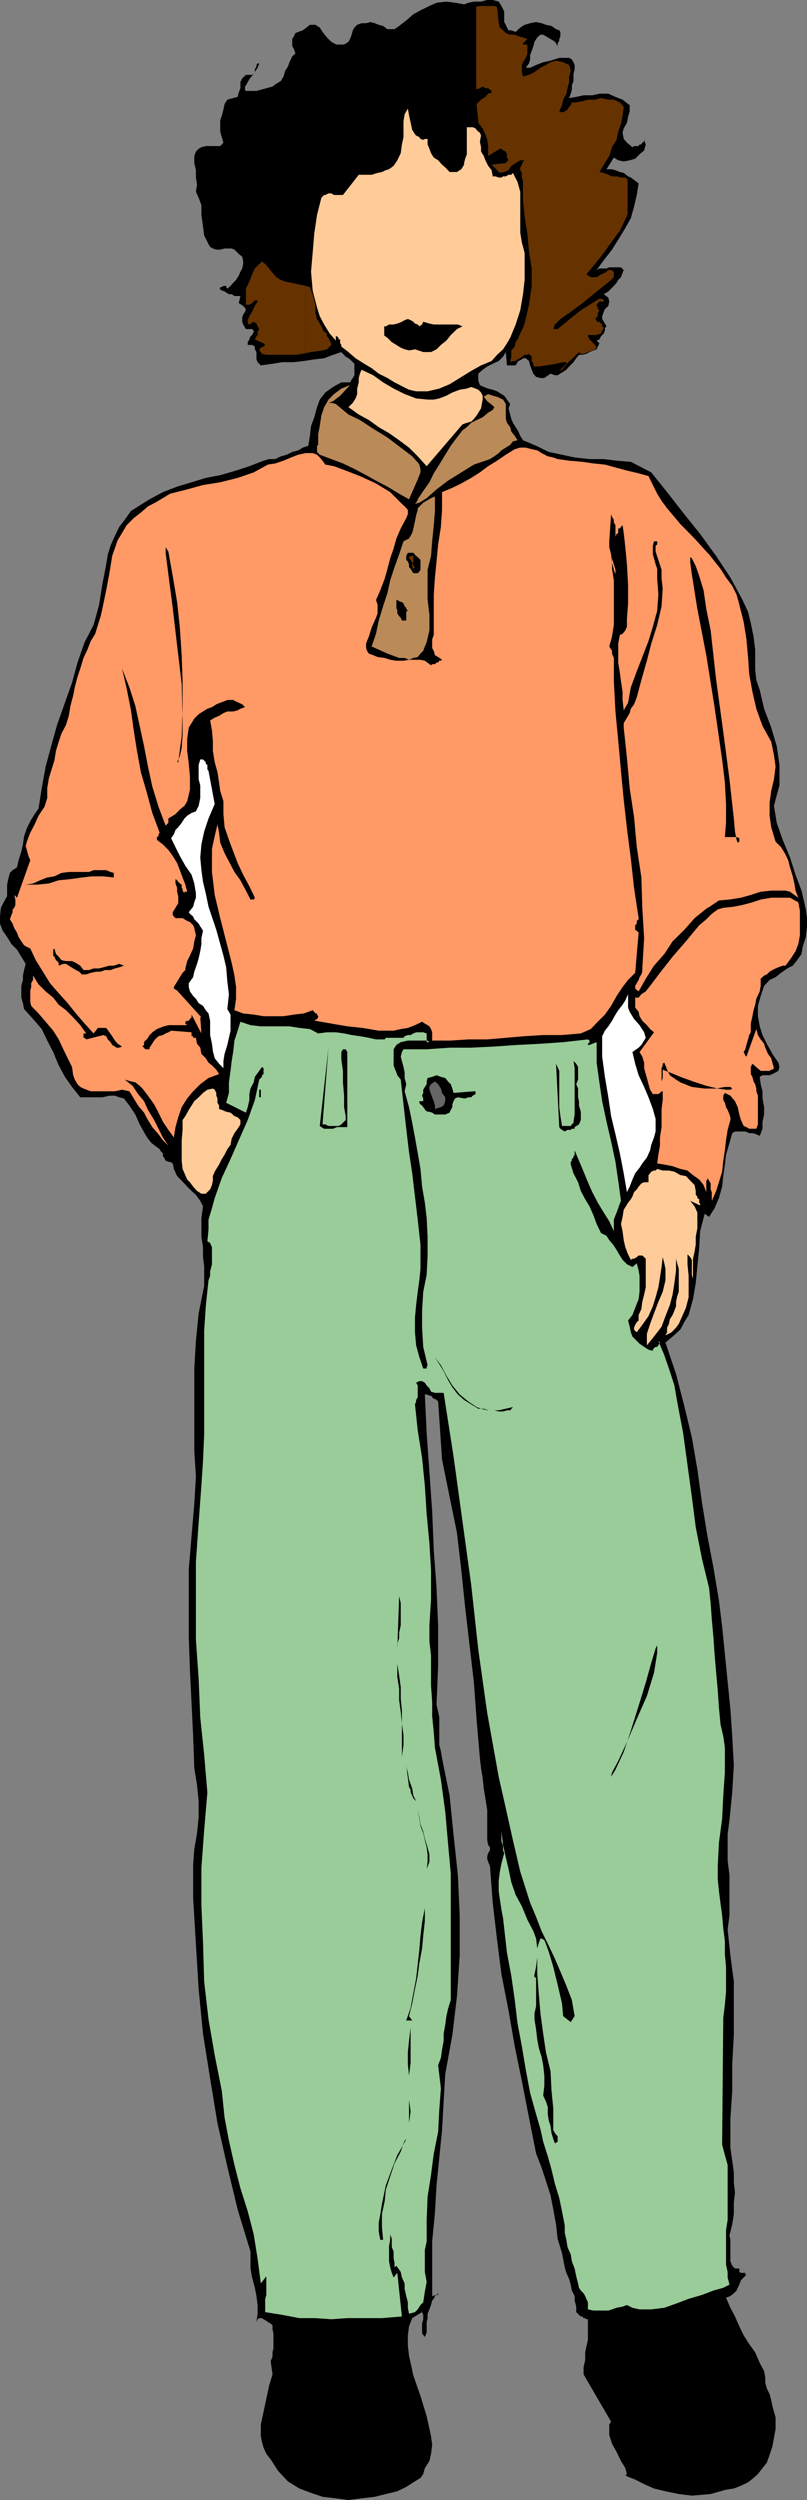
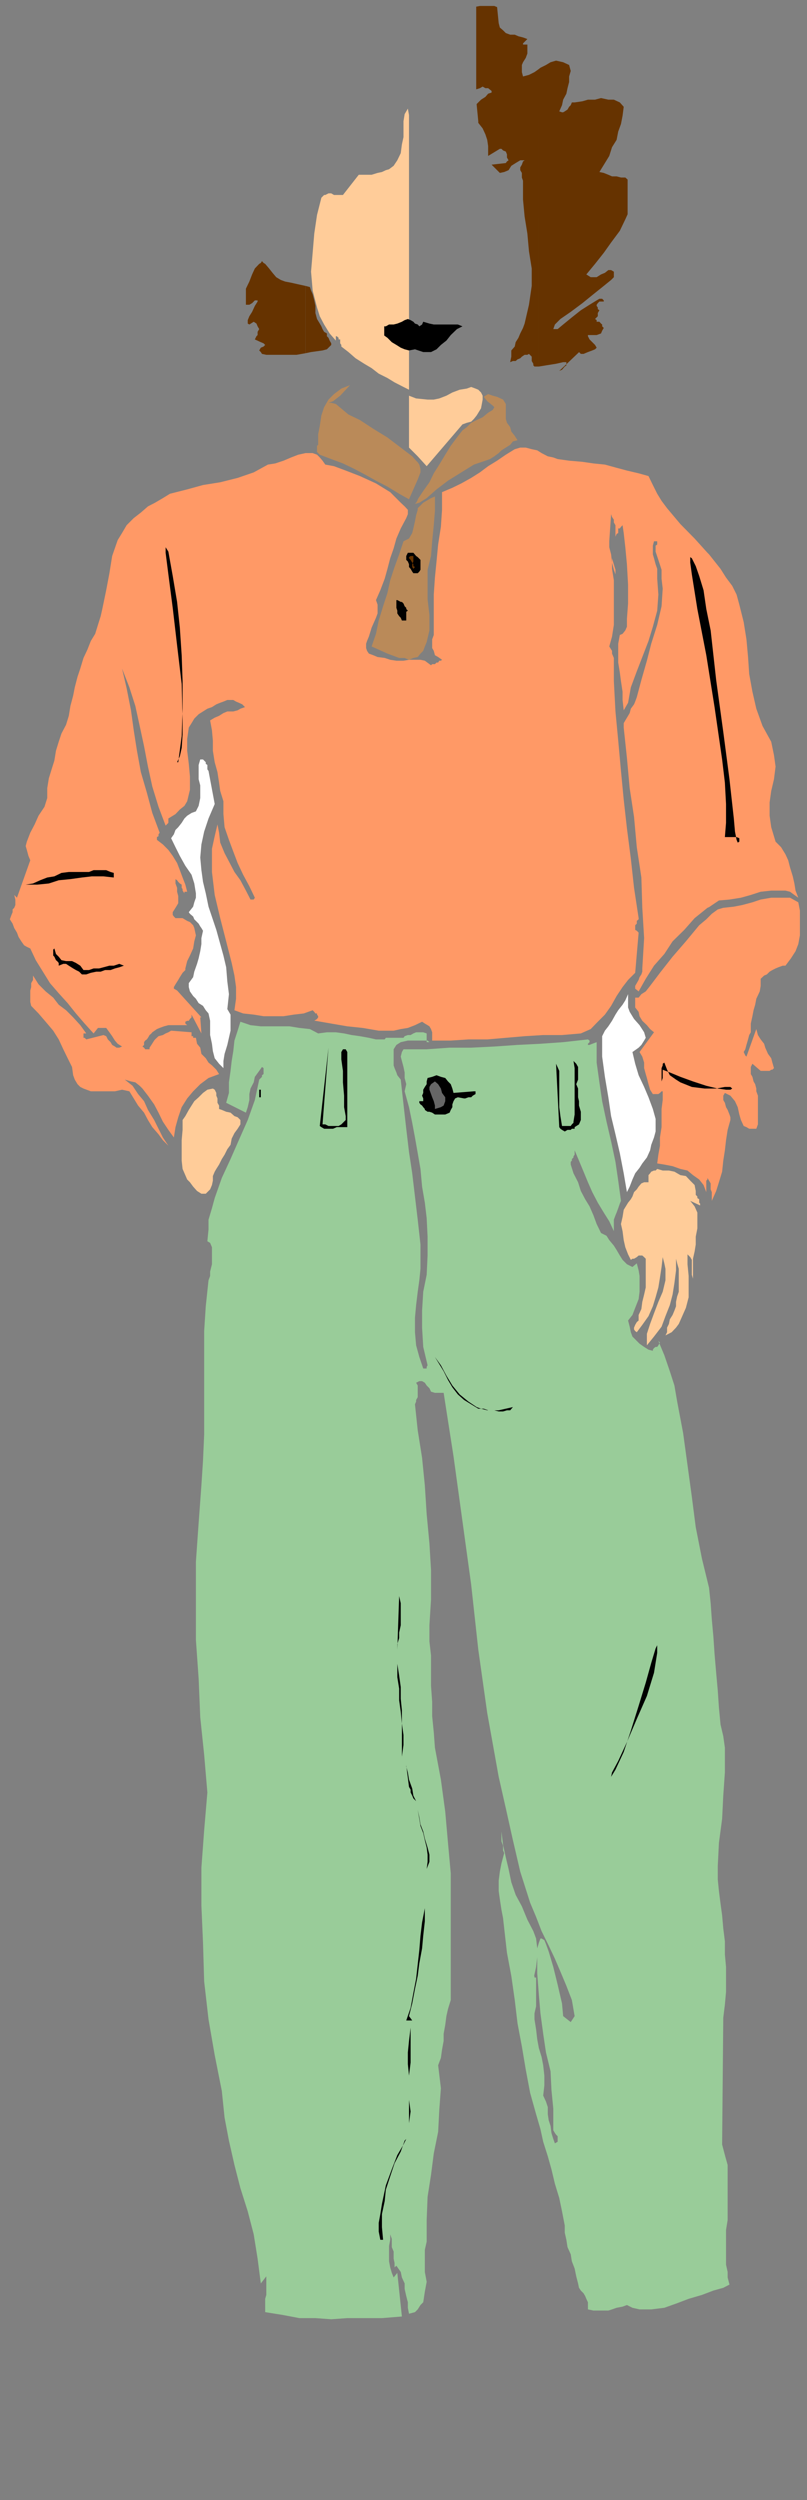
<svg xmlns="http://www.w3.org/2000/svg" width="351.797" height="1088.602">
  <rect width="100%" height="100%" fill="#808080" stroke="none" />
-   <path d="m301.598 1086.7-5.7-.7-5.8-1.2-5-1.198-4.301-1.903-3.899-2-3.101-1.199-1.2-.7.7-.5-.7-2.6-1.898-3.098-1.902-3.903-2-3.597-1.2-3.801v-4.602l.801-1.199-12-20.598v-3.101l.7-3.102v-3.398l.5-2.399.699-3.101v-8.899h-.7l-.5-.5h-.699l-.5-.703h-.699l-.8-.699-.399-.5-.8-.7v-2.398l-.7-2.703v-1.898l-1.203-2.399-.5-2.601-.7-2.399-1.199-2.703-.699-2.398-1.199-6.2-1.902-6.199-.7-6.3-1.199-6.5-1.199-6.2-2-6.203-1.902-5.797-2.399-6.203-3.101-15.597-3.098-15.903-3.102-15.097L221.7 875.5l-3.101-15.8-1.899-14.9-1.902-16.3-1.2-15.898-.8-1.903-.399-1.199v-1.2l.399-1.398.8-1.203V804.5l-.8-1.2-.399-2v-13.198l-.8-5-.7-4.301-.5-4.602-.699-4.297-.5-4.3-1.402-16.301-1.2-16.602-1.898-16.297-1.902-16.3-1.7-16.403-1.898-16.297-3.2-15.601-3.3-16.301-1.7-25.2-.703-.698-.7-.5h-.5l-.699-.7-.5-.703h-.699l-1.199-.5h-.8L186 624l1.2 17 1.198 17.102.7 17 1.199 16.3L191 708.2v17.102l-.703 17 .703 3.101.5 2.399v12l.7 2.699.5 3.102 3.3 16.3 1.7 16.797 1.898 17.801.8 17.5v17.5l-1.199 17.8-2 16.802-3.101 17-.7 12-.699 12.5-1.199 12-1.203 12-.7 12-1.199 12.5V999.8l1.899-.5.703-.7v.7h-.703l-.7.5-.5 1.199-.699.7-.5 2-.699 1.902-.8 1.898v1.902l-.399 1.7v4.597l-.8 1.903-1.2-1.5v-4.301l.5-1.899V1008l-.5-1.2-1.203.7-3.098 1.902-1.402 3.598-.5 3.902v4.297l.5 4.5 1.902 8.703 3.098 8.899 2.703 8.8 1.898 8.7.5 3.8-.5 3.899-.699 3.102-2 3.097-.699 2.602-1.203 1.699-3.098 1.902-3.101 2-3.899 1.899-5 1.199-4.8 1.2-5.801.702-5.7.7-5.5-.7-5.8-.703-5-1.699-5.098-1.898-5-3.102-4.3-4.598-3.2-5-1.902-2.402-1.2-2.7-.699-2.398-.5-2.601v-5.102l1.2-5.5 1.199-5.699 1.199-5.598 1.5-5-.797-5.8.797-1.903v-1.898l.402-1.7v-6.5l-.402-1.902v-1.699l-.797-.7-1.203-.698-.7-.5-1.199-.7-.699-.5H113l-.703.5-.5 1.2.5-3.602v-3.8l-.5-3.9-.7-3.6-1.199-4.5-.699-3.9v-7.398l-5.601-18.3-4.5-18.7-4.301-18.902-3.2-19.5-3.097-19.398-1.902-19.5-1.2-19.602-1.199-20v-14.598l.5-6.703 1.2-7 .699-6.898v-7l-.7-7-1.199-7.399L84.2 756l-.699-14.398-.703-14.403-.5-14.398v-29.5l1.203-14.399 1.2-14 .698-12L84.7 631.7v-35.797l.7-12 1.199-12 2.402-12v-8.601l-.5-3.899v-4.3l-.703-4.602v-8.098l.703-5.101-1.203-2.399-1.899-2.601-1.898-1.7-1.902-1.902-2.399-2.597-2-2L75.797 509l-.5-2.398-1.2-.7h-.699l-1.199-.5L71.5 504l-.5-.5v-1.398l-.703-.5-.7-1.2-2-1.5L66 497.7l-1.5-1.898-1.203-1.899-2.399-4.3L59 485.3l-2.602-3.899-2.398-3.1-2-.5-1.902-.7h-2.399l-3.101.7H35l-3.602-4.5-3.101-4.399-2.7-5-2.398-5.8-2.601-5-2.399-5-3.8-4.403-3.899-4.297-.5-2.601-.703-2.399v-5.101l.703-2.602v-1.898l.5-2.399.7-2.703-1.903-3.097-1.899-3.102L5 411.102 3.098 408l-1.899-2.7L0 402.2v-3.098l.398-3.801 1.2-2.399 1.5-2.703v-5l.5-2.398.699-2.7 1.203-1.199 1.898-1.203.7-3.097 1.199-3.801.703-3.102.5-3.597 1.2-3.403 1.5-3.097 1.898-3.102 1.699-2.398 1.402-8.903 1.7-9.398 2.601-9.602 2.398-8.597L28.297 306l3.101-8.7 2.399-8.8 3.101-8.898L38.797 276l2-3.898L42 267.8l1.2-4.5 1.398-8.7 1.699-8.902.703-4.297 1.2-3.8 1.898-4.301L52 229.402l2.398-3.101 2.7-3.801 3.8-2.398 4.301-2.7L71 214.301l6.2-2.399L83.5 210l6.2-1.898 6.3-1.2 6.898-2L108.7 203l6.2-2.398 2.398-.7H120l2.398-1.203L125 198l2.398-1.2 2.602-.698 2-1.2 2.398-.8.7-4.301.5-4.301 1.402-3.8 1.2-4.4 1.198-3.3 2.399-3.098 3.402-2.402 3.598-2h3.8l.7-1.2.5-.698.703-1.2v-5l-1.902-1.902-.7-.5-1.199-.7-1.199-1.198-.703-.801-3.598 1.199-3.902 1.5-4.297.5-4.602.7-4.3.5h-5l-4.301.702-5.098.7-1.402-1.403-.5-1.199v-3.2l-.7-1.198v-1.2l-1.199-.703H108V149l.7-1.2.5-1.398.698-.5.7-1.402v-.5l-.7-.7H107.2l-1.199-2-.402-1.198v-1.903L106 137l.797-1.2.402-1.198-1.199-1.403-1.902-1.199.699-3.098h-2.598l-1.199-.8h-1.203l-.7-.403-1.199-.797-1.199-.402-1.199-.8h.5v-.7h.7l.698-.5h1.2v.5l.5.7 1.402-1.2 1.2-1.398 1.198-1.2 1.2-1.902.699-1.7.8-1.398.403-2V113.7l-.402-1.898-1.5-1.2-.5-.5-1.399-1.402-1.199-.5h-3.102l-1.898.5h-1.703l-1.5-.5-1.2-.699-.699-1.2L89 102.5l-.5-3.898-.703-5V89.3l-1.2-3.2-1.199-2.601.5-3.098-.5-3.101v-3.2L84.7 71v-3.098L85.4 66l1.199-1.2 1.199-.698 1.902-.5H96l.7-.7.698-.8-.699-2.403L96 57.301v-5l.7-1.899.698-2.703.5-2.398 1.2-1.899 2.601-.703 1.899-.5.5-1.898.699-1.899V35.7l.8-1.597 1.602-1.5h2.7l.699-.5.5-.7V30.2l.699-1.199v-.7l.5-.698H113l-.703 1.898-1.7 2.602L108.7 34.5l-1.5 2.7-.402.5v1.402l.402.5h4.598l7-1.903 1.601-1.199 2-1.2 1.2-2 .699-2.398L125.5 29l.7-1.898 1.198-2.602 1.399-1.2-.7-2-.699-1.198V17l.7-1.2.699-1.398 1.203-.5 2-.703L133.598 12l1.5-1.2h2.402l1.898 1.2 1.2 1.902 1.902 2.399 1.898 1.898 1.2.703 1.199.5H150l1.898-1.203.7-1.199.699-1.898.5-1.903L154.5 12l1.2-1.2 1.898-.698h2l1.902-.5 1.898.5 1.7.699 1.902.5 1.898 1.398H172l2-1.398 3.098-2.399 3.101-2.703 3.098-1.699 3.902-1.898 3.098-1.403 4.3-.5 3.801.5 3.899.703 1.902-.703 2.399-.5h3.101L212.4 0h2.398l2.601.7 1.2 1.902L219.797 5v4.602l.703 1.199L221 12l.7 1.2h1.198l1.899.702 2-1.902 1.902-1.2 2.399-.698 2.601-.5 2.399.5L238 10.8l2.398.5 2 1.398 1.399.5.5.703V15.8l-.5 1.199v.7l-.7 1.202v1.2l-.699-1.2-.5-.703-.699-.5L240 17l-1.203-.7-.797-.5-1.203-.698h-1.2L234.2 16.3l-1.2 1.899-.5 1.903-.703 2-.7 1.898v1.902l-.5 1.7L229.2 29.5h1.899l2.601-1.2 3.098-1.198 3.203-.7 3.797-1.203h4.3l1.2.703.703 1.2.5 1.199v1.898l-.5 1.903V35.3l-.703 1.898v1.903l-.5 1.699-.7 1.898 3.102-.5 3.2-.699h3.8l3.098-.7h3.902l3.098 1.4 3.101 1.202 3.102 2.399v2.7l-.703 2.402-.5 2.598-1.399 2.402-.5 1.899.5 2.699 1.399 1.602 2.402 2 .7-.5h2l.398-.7h.8l.403-.8.797-.403v-.797l.703 2-.703 2.598-2 1.7-1.899 1.902-2.398.699-2.602.5-2.398-.5-1.902-1.2-3.2 5.098h2l1.899.403 1.902.8 1.7.399 1.898 1.5 1.203.5 1.898 1.398 1.5 1.203-.8 5-1.2 5.098L275 95l-2.402 4.3-3.098 5.102-2.703 4.297-3.598 4.602-3.101 4.3 1.199-.699h3.101l1.2-.5h5.101l1.2 1.2-.5 1.199-.7 1.898-1.199 1.203-.703 1.2-1.2 1.398-1.199 1.2-1.199 1.202-2 1.2 2 1.5.399 1.699-.399 1.898-1.5 1.403-.5 1.199-.699 1.898v1.203l1.2 2 .698 1.2-.699.699V144l-.5 1.2-.699.702-.5.5-.703 1.399-1.2.5 1.2 1.199-.7 1.402-.5 1.2-1.398.5-1.699.699-1.402.8-1.7.399h-1.5L251.2 156l-1.2 1.7-1.902 1.902-1.2 1.398-1.898 1.2-1.902 1.202h-1.2L240 162.7l-2.703 1.903h-1.7l-1.898-.5-1.199-1.403-.703-1.699-.7-1.898-.5-1.903-1.397-1.2H228l-.5.5-1.5.7-.402.5-.801 1.402H221l-.5-5.801-1.203 2-1.899 1.898-2.601 1.203-2.399 1.2-2 1.398-1.898 1.7v3.1l.7 1.9 1.698.8 1.899.7 2 .5 1.902.702 1.899 1.2 1.199.699L221 174l1.398 1.902-.699 1.899.7 2.699.5 1.902.699 1.7 1.199 1.898 1.203 1.902.797 1.899 1.203 1.898 5.7 2.403 5.5 2.699L245 198l5.5 1.2 6.5.702h6.2l5.597.7 6.203.5 8.898 4.597 6.899 8.602 7.5 9.601 6.902 8.598 7 9.602 6.2 9.398 5.101 9.402 2.598 5.5 1.199 5 1.203 5.797.7 5.703v8.7l.5 4.5 1.5 4.398 1.898 8.102 3.101 8.199 2.399 8.101 1.199 8.2V342l-1.2 4.3-1.199 4.602 1.2 7.399 2.601 7.398 3.2 7.703 2.398 7.5 2.601 6.899 1.899 8.199.5 3.8v3.602l-.5 4.598-1.399 4.3-.5 3.102-1.898 2.7-1.902 2.398-2.399 1.2-2.699 1.902-2.402 1.898-2.598 1.2-2.402 2.6-1.5 4.4-1.2 4.3v4.5l.801 4.402 1.2 3.797 1.898 3.801 2.402 4.402 2.598 3.797.5 1.903-.5 1.699-1.2.699-1.398.7-1.199.5h-3.102l-1.199.702.399 3.2.8 3.097v3.102l.7 3.8v3.2l-.7 3.101v3.098l-1.199 3.102-1.5-.7-1.699-.5h-1.402l-1.7-.703h-4.5l-1.199.703L318 497.7l-1.5 5.102-.5 4.3-.703 5-.5 4.598-1.399 5-1.898 4.403-2.402 3.8-1.899-1.402-2 7.602-.402 7.5L304 551.3l-.703 7.398-1.2 7-1.898 6.903-1.902 3.097-1.7 3.203L293.2 582l-3.101 2.602 4.601 13.699 3.598 13.898 3.3 13.703L304 639.801l2 14.398 2.398 14.703L311 682.5l2.398 14.402 1.399 11.297 1.203 12 2.398 24L319.2 756l.7 12.7-.7 11.8-1.199 12-.8 6.2v11.5l.8 6.3V834l-.8 6.2 1.198 11.3 1.5 11.3v23.302L319.2 898.8v11.7l-.8 12v12.8l.8 5.5.7 5v4.602l.5 4.297-.5 4.301v5.102l-.7 4.5-1.199 4.8.398 1.899v9.398l.801 1.903 1.2 1.199h1.898v1.5l.703.398h1.898v.801h.5l-1.199 1.2-1.199 1.202-.703 1.899-.7 1.398-.5 1.203-1.199 1.2-1.5 1.199-1.898.699 1.898 4.402 2 3.797 1.899 4.301 1.902 3.902 2.399 3.797 2.601 3.602 2 4.601 1.899 3.598.5 2.602v2.398l.699 2.602 1.203 2.398.7 2.7.5 2.402.698 2.597.7 2.403v5.097l-1.399 7.602-1.199 3.601-1.203 3.399-1.899 2.398-2 2.602L328.5 1079l-2.402 1.902-3.098 1.5-3.102 1.2-3.398.5-6.703 1.898-8.2.7" />
  <path fill="#630" d="M107.2 132.5v.2h1.5l1.198-.7 1.2-1.2h1.199v.5l-1.2 1.9-1.199 2.6-1.199 1.9-.699 1.702v1.5l.7.399 1.898-1.2 1.199.801.5 1.2.703 1.199-.703 1.199v1.402l-.5.5-.7 1.399L113.7 149l1.2.5.699.7-.7.702-1.199.5-.699 1.2.7.699.5.8 1.898.399h13.199l3.902-.7v-29.3l-3.199-.7-3.102-.698-2.601-.5-1.899-.7-2-1.203-1.601-1.898-1.5-1.899-1.7-2-.699-.402-.699-.8-.5.8-.699.402-1.902 2-1.2 2.598-1.199 3.102-1.5 3.097v6.801" />
  <path fill="#630" d="m133.2 153.8 2.398-.5 5-.698 1.902-.5 1.2-1.2.698-.703v-.699l-.699-1.2-.5-1.198-.699-.7V145.2l-1.203-.699-.7-1.2-.5-1.198-.699-1.2-1.199-2-.699-2.601V133.2l-.5-2.398-.703-2.7-.7-1.601-.5-1.5-1.898-.5v29.3m74.399-114.899 1.601-.5 1.2-.703 1.199.703h1.199l1.5 1.2v.699l-1.5.5-1.2 1.398-1.898 1.203-1.902 1.899v.3l.703 7.2v.699l1.898 2.402 1.2 2.598.8 2.402.399 2.7v4.3l5.101-3.101h.7l.699.699 1.203.5.5 1.2v1.402l.7 1.199-.7.5-.5.699-6.203.7 3.601 3.6 1.899-.398 1.902-.8 1.2-1.903L224.796 71l2-1.2h1.902l-.699.5-.5 1.4-.703 1.202v1.2l.703 1.199v2l.5 1.398v8.203l.7 7.399 1.198 7.398.7 7.703 1.199 7.5v7.598l-1.2 8.2-1.898 8.202-.699 1.899-1.203 2.398-.797 1.903-1.203 1.898-.399 1.902-1.5 1.7v2.699l-.5 2.398 1.2-.5h1.199l.8-.699 1.2-.5.703-.7 1.2-.8h1.198l.7-.398 1.199 1.199v1.898l.703 1.203v.7l.5.5h1.7V30.199l-1.7 1.203-2.402 1.2L228 33.3l-.5-1.899V28.3l.5-1.2 1.2-1.902.698-1.898v-3.899H228v-.5l.7-.703L229.897 17 228 16.3l-2-.5-1.602-.698h-2l-1.898-.7-1.203-1.203L217.898 12l-.5-1.898-.699-7-1.199-.5h-6.3l-1.602.3v36m27.102 120.7h.198l3.102-.5 4.398-.7 3.102-.703h1.398v.903l6.301-6-.8.699.8.8h1.2l1.898-.8 1.902-.7 1.2-.5.699-.699-.7-1.203-2.398-2.398-.703-1.399v-.5h3.8L262 145.2l.5-1.199.7-1.2-.7-.698v-.801l-.5-.399-.703-.8h-1.2v-.7l-.699-.5.7-.703.5-.5v-1.398l.699-1.2-.7-.5v-.699l-.5-.703v-.5l.5-.699.7-.7h1.902v.7-1.2l-.699-.698h-1.203l-1.2.699L257 132.7l-3.8 2.403-3.903 3.097-3.797 3.102-2.402 2h-1.899l.7-2 2.398-2.399 4.5-3.101 5.101-3.801 4.801-3.898 4.5-3.602 3.2-2.598 1.199-1.203v-2.398l-1.2-.7H265.2l-1.5 1.2-1.699.699-1.902 1.2H257.5l-1.902-1.2 3.8-4.598 3.801-4.8 3.2-4.5 3.8-5.102 2.399-5 1-2.2V78.2l-1-.9h-1.899l-1.902-.5h-2l-1.598-.698-2-.801-1.902-.399L263.699 71l1.899-3.098 1.199-3.8 2-3.2.703-3.601L270.7 54l.698-3.598.5-3.902-1.699-1.898-2.601-1.2h-2.399L262 42.7l-2.602.703h-3.101l-2.399.7-3.398.5h-1.203l-.5 1.199-.7.699-.699 1.2-1.199.8-.699.402h-.5l-1.203-.402L245 45.8l.5-2.398 1.398-2.601.5-2.399.7-2.703v-2.398l.699-2.399-.7-2.601-2.597-1.2-3.102-.699-2.398.7-2 1.199-2.402 1.199-.899.7v129.402m12.199-1-3.101 2.898L245 161l1.2-1.398.698-.5v-.5m-3.101 2.898-.7.7.7-.7" />
  <path fill="#fc9" d="m305.2 524.902-4.302-2 1.899 2.399L304 528v6.902l-.703 3.598v3.402l-.5 3.098-.7 3.102v10.097-1.398l-.5-1.7v-6.5l-.699-1.199-1.199-1.203v4.301l.5 5.102v9.3L299 569.5l-1.902 4.3-1.2 2.7-1.199 1.602-1.902 2-2.7 1.398.7-1.398v-2l.8-1.602.403-2 1.2-1.898.8-1.903.7-1.898v-1.899l.5-2.402.698-2v-10l-.699-2.398-.5-2v5.097l-.699 5.5-.8 5-1.2 4.602-1.902 4.8-1.7 4.598-3.3 4.301-3.098 3.8v-5l1.398-4.3 1.7-4.598 1.902-5 1.898-4.402 1.2-5v-5l-.5-2.398-.7-2.7-.5 4.297-.699 4.602-.699 4.3-1.203 4.301-1.2 3.899-1.898 4.3-2.699 3.801-2.402 3.2-.7-.5-.5-.7v-.8l.5-1.2.7-1.203.8-.699v-2.398l1.2-2.602.402-3.098.797-3.203.703-3.097v-12.5l-.703-.7-.797-.703h-1.602l-.8.703-1.2.7h-.699l-.699.5-1.203-2.403-1.2-3.097-.699-3.102-.5-3.898L270.7 533l.7-3.098.5-3.101 1.898-3.102 1.203-1.5.7-1.199.698-1.898 1.2-1.2.8-1.203 1.2-1.398 1.199-.5h1.902v-3.102l.7-.797.5-.703 1.199-.5h.699l.703-.699 2.398.7h2.7l2.402.5 2.598 1.5 2.402.402 1.898 2 1.899 1.898.5 2.602v1.699L304 521v.7l.797.5v1.5l.402.402v.8M103.598 491.5l-1.399 1.902-1.199 2.399-.5 2.699-1.402 1.902-1.2 2.399-1.199 1.898-1.199 2.403L94.297 509l-.7 1.2-.8 1.902v2L92.398 516l-.8 1.902-1.899 1.899h-1.902l-1.899-1.2L84.2 516.7l-1.402-1.898-1.2-1.2-2-4.601-.398-3.598V496.5l.399-4.5v-4.3l1.199-1.7 1.5-2.7 1.203-1.898 1.2-1.902 1.898-1.7 1.902-1.898 1.898-1.402 2.399-.5.8.5.7 1.402v1.2l.5 1.199v1.898l.703 1.203v1.5l1.2.399 1.898.8 1.902.399 1.7 1.5 1.398.5 1.199 1.2v1.902l-1.2 1.898m74.699-296.598 3.8 3.797L186 203l15.598-18.2 1.902-.698 1.898-.5 1.2-1.2 1.199-1.5 1.902-3.101.7-3.801v-1.7l-.7-1.398-1.199-1.203-1.203-.5-1.899-.699-1.898.7-3.102.5-3.199 1.202-2.601 1.399-3.098 1.199-2.402.5h-2.7l-5-.5-3.101-1.2v22.602" />
-   <path fill="#fc9" d="m178.297 172.3-1.899-.698-4.8-2.403L167 166.5l-4.3-3.098-5.102-2.402-.7 1.7-.5 1.902v1.898l-.699 2.7v2.402L155 173.5l-1.203 1.902-1.899 1.899 4.5 3.199 4.399 2.402 4.3 3.098 4.5 2.602 4.403 3.097 4.297 3.203v-22.601m0-2.601 3.101.702h5l5.102-1.203 4.5-1.898 4.398-2.7 5-3.101 4.301-2.398 4.598-1.903 2.402-2.699 2.598-2.398L221 149.5l1.398-2.398 2.399-5.801 2-6.2 1.203-7 .7-6.199v-11.8l-1.2-4.5-.703-4.301V83.5l-1.2-4.3-2-3.9-.699.802H221.7l-1.199.699h-1.203l-.7.5h-1.199L216 76.8h-1.203l-.5-2.7-1.5-1.902-1.2-2.398-.699-1.899L209.7 66v-1.898l-.5-2.403.5-2.699-.5-1.2-.699-.5-.703-.698-.5-.7-1.2-.5H203.5V67.2l-.703 1.903-.5 1.898v.7l-.7 1.202-.5.797-.699.403-1.199.8H196l-1.902-2-1.399-1.203L191 69.801l-1.902-1.2-1.2-1.902-.699-1.898-.8-1.899V60.5h-1.2l-.699.402-1.203-.402-.5-.8-1.399-.7-.5-.5-.699-1.2-.5-.698-1.402-6.5v119.597" />
  <path fill="#fc9" d="m178.297 50.102-.5-2.801-1.399 2.398-.5 3.102v6.898l-.699 3.203-.5 3.797-1.5 3.102-1.601 2.398-2 1.5-1.399.403-1.699.8-1.902.399-2.598.8h-5.602l-6.898 8.801h-3.902l-1.2-.703H143.2l-1.402.703h-.5l-1.2 1.2-1.898 7.5-1.199 8.097-.703 8.403-.7 8.199.7 8.199 1.902 7.402 1.2 3.797 1.898 3.602 2.402 3.898 2.7 3.102v-1.899h.398l.8.7v.699h.7v1.699l.5.7v.702l3.101 2.399L155 156l3.797 2.402 3.203 1.899 3.098 2.398 3.8 1.903L172 166.5l3.898 2 2.399 1.2V50.101" />
  <path d="m167.5 146.102 1.398 1 1.899 1.898 2 1.2 1.902 1.202 1.7.7 1.898.5 2.601-.5 3.602 1.199h3.398l2.399-1.2 1.902-1.902 2.399-1.898 1.902-2.399 2.7-2.601 2.398-1.2-2-.8h-10.5l-1.899-.399-2.699-.8-.5 1.199-1.203.8-.7-.8-1.199-.399-.699-.8-1.199-.7-1.203-.5-1.399.5-1.199.7-2 .8-1.601.399h-2l-1.399.8h-.699v4" />
  <path fill="#f96" d="m309.098 514.102.699 1.199v2.601l.5 1.2v3.8l1.902-4.3 1.2-3.801 1.398-4.602.5-4.797.703-4.5.5-4.402.7-4.5 1.198-4.3v-1.2l-.398-1.2-.8-2-.7-1.198-.5-1.903-.703-1.199v-1.898l.703-1.2 2.398 1.2 2 2.398 1.2 2.602.699 3.199.703 2.398 1.2 2.602 1.198.5 1.2.699h3.101l.7-1.898v-12.5l-.7-1.903V474l-.5-1.898-.699-1.2-.5-2-.703-1.203v-3.097l.703-1.403 3.598 3.102h3.902l.7-.5h.5l.698-.7-.699-2.402-.5-1.898-1.402-1.899-1.2-2.703-.5-1.699-1.5-1.898-1.199-1.903-.699-2.597-4.3 12-.5-.5-.7-1.5.7-1.2.5-1.902.699-2.398.5-1.903.699-1.199v-3.8l.703-3.2.5-2.598.7-2.402.5-2.598 1.5-3.203.398-2.398v-3.102l1.5-1.398 1.199-.5 1.203-1.2 1.2-.699 1.398-.703 1.199-.5 1.902-.699h1.2l2.398-3.2 2-3.1 1.203-3.098.7-3.801V396.5l-.7-3.598-3.602-2H336.2l-4.601.797-3.598 1.203-4.5 1.2-3.602.699-4.601.5-2.399.699-2.601 1.902-1.2 1.2v115m0-115-1.2 1.199-3.101 2.601-5.797 7-5.8 6.7-5.5 7-4.302 5.699-1.898 2.398-1.902 1.203-1.2 1.5h-1.5v4.297l1.5 1.903.399 1.898 1.203 2 2 1.902 1.398 1.7 1.7 1.398-6.301 8.602 1.203 2 .797 2.597v2.403l.703 2.597.5 1.703.7 2.7.698 2.398 1.2 1.902H287l.7-.5.698-.703h.5V479l-.5 3.902v7.899l-.699 4.5v3.601l-.699 3.899-.5 3.8 3.098.5 3.601.7 3.399 1.199 3.101.7 2.399 2 2.699 1.902 1.902 2.398 1.2 3.102v-5l.5-.5v-.7l.699 1.2v-115" />
  <path fill="#f96" d="m309.098 395 4.3-2.898 4.602-.403 5-.797 4.297-1.203 4.3-1.398 4.602-.5h6.2l2 .5 1.898 1.398 1.703 1.203-1.203-3.101-.5-3.102-.7-3.097-1.199-3.903-.8-3.097-1.2-2.602-1.898-3.098-2.402-2.402-1.899-6.3-.699-5v-5.798l.7-5 1.198-5.101.7-5.5-.7-5L336.2 323l-3.8-6.898-2.7-7.5-1.699-7.403-1.402-7.699-.5-7.398-.7-7.7-1.199-7.5-1.902-7.601-1.2-4.399-1.898-3.8-2.699-3.602-2.402-3.8-5-6.298V395m-.001-153.598-.7-.703-5.601-6.199-6.2-6.3-5.8-6.9-2.399-3.198L286.5 215l-1.902-3.8-1.899-3.9-4.3-1.198-5.102-1.2-4.5-1.203-5.098-1.398-5-.5-4.8-.7-5.801-.5-5-.699-1.899-.703-2.402-.5-2.7-1.398-1.898-1.2-2.402-.5-2.598-.699h-2.402l-2.399.7L220.5 198l-3.8 2.602-3.903 2.398-3.598 2.7-3.8 2.402-4.301 2.398-3.899 1.902-4.5 1.899V222l-.5 7.402-1.199 7.7-.703 7.398-.7 7-.5 7.402V276.5l-.699 1.902v3.797l.7 1.203.5 1.899 1.402.8 1.7 1.2-.5.398h-.7l-.5.801h-.703l-.7.7h-1.199l-.5.5-2.699-2-1.902-.4h-5l-2.399.4h-3.101l-2.7-.4-2.398-.8-3.101-.398-1.899-.801-1.902-.7-.797-1.199-.402-1.203v-1.898l.402-1.2.797-1.902 1.203-3.898 1.898-4.301.7-1.898V263.3l-.7-2 1.899-4.301 1.902-5 1.2-4.3 1.199-4.598 1.5-4.301 1.199-4.301 1.902-4.398 2.399-4.5.699-1.7V222l-1.399-1.5-1.699-1.598-4.601-4.601-6.2-3.801-7-3.2-6.199-2.398-5.101-1.902-3.801-.7-1.2-1.698-1.199-1.403L138.2 198l-1.902-.7H133.2l-3.2.7-3.102 1.2-3.3 1.402L120 201.8l-3.203.5-6.2 3.398-7 2.403L96 210l-7.5 1.2-6.902 1.902-7.5 1.898L71 216.902l-3.402 2L64.5 220.5l-3.102 2.7-3.101 2.402-3.098 3.097-2 3.403-1.902 3.097-2.399 6.903-1.199 7.5L46.297 257l-1.7 8.2-.699 3.1-1.199 3.802L41.5 276l-1.902 3.102-1.5 3.8-1.7 3.598L35 291.102l-1.203 3.597-1.2 4.602-.699 3.601-1.199 4.5L30 311.7l-1.203 3.903-2 3.8-1.2 3.598-1.199 3.902-.699 4.297L22.5 335l-1.203 3.902-.7 4.297v4.301l-1.199 3.8-2.601 3.9-1.7 3.8-1.898 3.602-1.5 3.898-.5 1.902.5 1.7.7 2.597.8 1.903-5.8 16.3-1.2-1.203.5 2v2.403l-.5 1.199L5.5 396v1.2l-.5 1.202-.703 1.899 1.203 1.898.7 1.903 1.198 2 .7 1.898 1.199 1.902 1.203 1.7 1.2.699 1.5.699 2.398 5.102 3.101 5 3.098 5 3.8 4.398 3.903 4.3 3.598 4.5 3.8 4.4 3.899 4.3 1.902-2.398h3.598l1.402 1.898 1.2 1.7 1.199 1.902 1.199 1.398 1.902 1.2-1.199.5h-1.203l-.7-.5-1.199-.7-.699-1.2L47 452.603l-.703-1.403-1.2-.5-7.5 1.903-.699-.7h-.5V450h1.2L35 446.402 31.898 443l-3.101-3.098-3.2-2.402-2.398-3.098-3.3-2.703-3.102-3.097-2.399-3.801v1.898l-.8 1.403v1.699l-.399 1.5v5l.399 1.699 3.199 3.3 3.101 3.602 3.301 3.899 2.399 3.8 2 4.301 1.902 3.899 1.898 3.8.5 3.598.7 1.903 1.199 2L35 473.3l1.398.699 3.2 1.2h10.5l3.101-.7 3.2.7 1.898 3.1 1.902 3.102 2.598 3.098 1.703 3.2 1.898 3.1 2.7 3.102L71 496.5l2.398 2.402L71 495.301l-1.902-3.801-1.899-3.8-2.699-4.4-1.703-3.8-2.598-3.098-2.402-3.601-3.399-2.7 2.7.801 1.902.399 1.898 1.5 1.2 1.199 2.402 3.102 2.7 3.8 1.898 3.598L71 488.402 73.398 492l2.399 3.3.703-4.5 1.2-4.3 1.5-4.398 2.398-3.801 2.601-3.102 3.098-3.097 3.601-2.7L95.5 467.7l-1.203-1.898-1.899-1.899-1.5-1.203-1.199-1.898-1.902-1.899-.5-2.703-1.399-1.699-.5-2.598H84.2v-.703h-.7v-1.7l-8.902-.7-1.2.7-1.199.5-1.199.7-1.902.5-1.5 1.402-.399.5L66 455l-.8 1.2v.702h-1.903l-.5-.703-.7-.5.7-.699v-1.2l.5-.698.703-.5.5-.7.7-1.203.8-.699.398-.5 2-1.398 1.2-.5 1.902-.7 1.898-.5h8.2l-.801-.703v-.797l.8-.402h.7l.5-.8.703-.7v-1.2l4.297 8.2-.5-7h.5l-10.598-11.7-1.402-.8v-.7l.703-1.198 1.2-1.903.698-1.199 1.2-1.898 1.199-1.2v-.703l.8-3.199 1.2-2.398L84.199 413l.5-3.098.7-2.601-.7-3.2-.5-1.199-1.402-1.402-1.2-.5-2-1.2H76.5l-.703-.698-.5-.7V397.2l1.203-1.898 1.2-2V390.2l-.5-1.898v-1.7l-.7-1.902v-1.898l.7.5.5.699.698.7.801.5v1.402l.399.5v.699l.8 1.199v-.7h1.2l-.801-3.1-1.2-3.098-1.199-3.2-1.199-3.101-1.902-3.102-1.899-2.597L71 367.699l-2.602-2V364.5l.7-.398v-.801l.5-.7-3.2-8.601L64 345.102l-2.602-8.903-1.699-9.297L58.297 318l-1.2-8.7-1.898-9.6-2-8.598 3.2 8.199L59 307.402l1.898 8.7 1.899 8.8 1.703 8.899 1.898 8.699 2.7 8.8 3.101 8.2 1.2-1.2v-1.898L76.5 354.5l1.898-2 2-1.598 1.2-2 1.199-5v-5.8l-.5-5.5-.7-5.7v-5.101l.7-5 1.203-1.899 1.2-2L86.597 311l1.902-1.2 1.898-1.198 2-.7 1.899-1.203L96 306l1.398-.5 1.7-.7h2.601l1.2.7 1.199.5 1.5.7 1.199 1.202-2 .7-1.2.699-1.898.5h-2.601l-1.7.699-1.898 1.2-1.902.8-2 1.2.8 4.3.399 4.5v4.402l.8 5 1.2 4.297.703 4.602.5 3.601 1.398 4.5v5.598l.5 5.7 1.899 5.5 1.902 5.1 1.899 5 2.402 5.102 2.7 5 2.398 5-.5.797h-1.399l-2-3.898-2.402-4.5-2.598-3.602-2.402-4.597-1.899-3.602L96 366.902l-.5-4.3-.703-3.602-1.2 5.102-1.199 5.5v10.097l1.2 10L96 399.801l2.598 10.101 2.402 9.399 1.2 5.5.698 5v5.101l-.699 5 3.801 1.399 4.598.5 4.3.699h8.7l4.5-.7 4.3-.5 3.899-1.398.703.7.5.699h.7v.5l.5.699v.5l-.5.7-1.2.8h-3.8 4.3l6.898 1.2 7 1.202 6.7.7 7 1.199h6.5l3.101-.7 3.098-.5 3.101-1.199 3.102-1.5 1.2.797 1.198.703.801.5.7 1.2.5 1.398v3.602h8.101l7.7-.5h8.198l8.102-.7 8.2-.703 8.097-.5H245l8.2-.699 4.3-1.898 3.098-3.2 3.101-3.101 2.7-3.801 2.398-4.3 2.601-3.9 2.399-3.1 3.101-3.098 1.5-17.5-.8-.801-.7-.399v-2l.7-.703V401l.8-.7v-.5l-2-13.198-1.398-12.7-1.703-13.203-1.399-12.5-1.199-12.5L269.5 322.5l-1.203-12.7-.7-13.198V286.5l-.8-1.898v-1.2l-1.2-1.902 1.2-4.3.8-5.098v-19.403l-.8-5V245l-.399-3.598-.8-3.101v-2.602l.8-11.797.399 1.2.8 1.199v1.199l.7 1.2v5l.5-1.2.703-.398v-2h.7l.5-.7.698-.703.5 3.403.7 6.199.699 7.398.5 8.903v8.199l-.5 6.699v3.402l-.7 1.598-1.199 1.5-1.199.5-.699 3.8v8.2l.7 4.3.5 3.802.698 4.597v3.602l.5 4.5 1.899-3.301 1.203-6.7 2.598-7 2.402-6.198 2.7-7 1.898-6.2 1.902-7 .5-7-.5-6.902v-4.3l-.703-2-.7-2.598-.5-1.7v-3.8l.5-1.903h1.403v1.403l-.703.5v2.597l1.203 3.602 1.398 4.3V252l.5 4.3-.5 7.7-1.898 8.102-2.602 8.199-1.898 7.398-2.402 8.403-2 7.5-.7 1.898-.5 1.2-1.398 1.902-.5 1.898-.703 1.2-1.2 2-.699 1.202v1.899L273.297 330l1.203 13.2 1.898 12.5 1.2 13.202 2 13.2L280 395.3l.797 13.199-.797 13.2v1.402l-.402 1.199-.801 1.199-.399 1.2-.8 1.402-.7 1.199v1.199l1.5 1.2 3.102-5.5 3.598-5.7 4.5-5.098 3.601-5.5 5.098-5 4.5-5.101 5.601-4.5.7-.301V241.402" />
  <path fill="#f96" d="m266.797 245 .8 3.102.7 2v-2l-1.5-5V245" />
  <path fill="#ba8a59" d="m182.098 286.102 1.199-1.5 1.203-1.2.7-1.902.8-1.898 1.2-5.102v-6.7l-.802-6.898v-12.8l1.5-6 .5-6.403.7-7 .5-6.199v-6.3l-1.7.702-3.398 2-2.402 2.399v64.8m0-64.101-.7 2.402-.5 2.598-.699 3.102-.5 2-1.402 2.398-2.399 1.2-1.898 5.702-2 5.5-1.902 5.797-1.2 5.5L167 264l-1.902 6.2-1.2 5.8-1.898 5.5 6.898 3.102L174 286.5h2.398l1.899.8 1.902-.8 1.899-.398V222m0-2.898.699-.2 3.203-2 4.297-3.8 5-3.801 5.8-3.602 5.5-3.398 5-1.7 2-.699 1.903-1.203 1.898-1.398 1.2-1.2 1.902-1.199 1.898-1.203 1.2-1.5 2-.5-1.2-1.898-1.5-1.899-.5-1.902-1.398-1.898-.5-1.7v-6.5L219.297 174l-2.598-1.2-1.902-.5-2-.698-1.2.699-.699.5 1.5 1.898 2.399 1.903.703.699-.703 1.199-2 1.2-2.399 2-2.601 1.202-2.399 1.2L203.5 186l-1.902 1.402-2.399 3.098-2.699 3.602-2.402 3.898-2.598 4.3-2.402 3.802-1.899 3.898-2.699 3.8-2.402 3.602v1.7m0-1.402-.7 1.202-.5.399h.5l.7-.2V217.7m0-8.9 1.199-3.1v-1.5l-.5-1.9-.7-1v7.5" />
  <path fill="#ba8a59" d="m182.098 201.3-.7-.698-1.699-1.903-5-3.797-5.8-4.402-6.2-3.8-5.8-3.798-5-2.402-2.399-2-3.102-2.598-2-.5H142.5h.7l2-.703 3.097-2.398 4.3-4.602-3.8 1.5-3.2 2.403L143.2 174l-1.902 3.3-1.2 3.602-.699 4.598-.699 3.602v4.597l-.5.403v2.699l1.2 1.199 5 1.902 5.101 1.899 5 2.398 5.098 2.703 4.3 2.399 5 2.601L174 215l4.297 2.402 3.8-8.601v-7.5" />
  <path d="m73.398 240.2 1.899 10.6 1.902 11.302 1.2 11.199.8 12 .399 11.3v12l-.399 12-1.5 11.301h-.5l1.2-2.601.8-3.602.399-5.797V313.7l-.399-15.898-2-16.801-1.902-16.3-1.899-14.598-1.199-9.403v-2.398l1.2 1.898m109.898 4.8v3.102l-.5.8-.7.7H180.2l-.5-.7-.7-1.202-.703-.797V245.7l-.5-1.199-.7-.7v-1.698l.7-1.403h2.402l1.2 1.403.699.5 1.199 1.199V245" />
  <path fill="#630" d="M179 242.102h1.2v2.398l-.5 1.2v1.202l.5.797.698-.797-.699-.402v-.8l-.5-.7-.699-1.2-.703-.698v-.5l.703-.5" />
  <path d="M322.297 365.7v.8l-.7.402-.5-1.203-.699-3.597-.5-5.7L318 339.301l-2.703-20.602-3.098-22.597-2.402-21.602-1.899-9.3-1.199-8.2-1.902-6.2-1.5-4.3-1.7-3.398-.699-.5V245l.7 5.102L304 265.199l3.898 20.102 3.602 22.601 3.297 22.797L316 340.801l.5 9.3v8.2l-.5 6.199h5.098l1.199.5v.7m-144.5-99.798-.7.5v3.797H175.2l-.5-1.199-.699-.7-.8-1.198v-1.2l-.403-1.203v-3.398h.402l1.5.8h.5l.7.7.5 1.199.699.7v.5l.699.702M45.797 286.5l5 19.5-5-19.5" />
  <path fill="#fff" d="m93.598 350.102-2.7 6.3-1.898 5.7-1.203 5.597-.5 5.703.5 5.5L88.5 384l1.2 5 1.198 5.8 3.399 10.102 3.101 11.2 1.2 5.097.5 6.203.699 5.5-.7 6.5 1.403 2.399v7l-.703 3.101-.7 3.098-1.199 3.902-.5 3.098v3.102l-1.898-1.903-1.902-2.398-.801-3.102-.399-3.199-.8-3.8v-6.2l-.7-3.2-1.199-1.398L88.5 438l-1.902-1.2-1.2-1.898L84.2 433.7l-1.402-2-.5-1.898v-1.7l1.902-2.601.5-2.398 1.2-3.403.699-2.398.699-3.102.5-3.097V408.5l.703-3.2-.703-1.198-.5-.7-.7-1.203-1.898-1.898-.5-1.2-1.402-1.199-.5-.703 1.902-2.398.5-1.899.7-2V389l-.7-4.3-1.199-3.798L80.797 377l-2.399-4.3-1.898-3.798L74.598 365l1.199-1.7.703-1.898 1.2-1.203 1.5-1.898 1.198-1.899 1.2-1.203L83.5 354l1.898-.7 1.2-2.398.699-3.402V342l-.7-2.7v-6.198l.7-2.403H88.5l.5.5.7.703v.7l.698.5V335l.5.7 2.7 14.402m190.3 148.398-.5 2.402L282 504l-2 2.602-1.203 1.898-1.899 2.402-1.199 2.7-1.199 3.097-1.203 2.403-1.399-8.2-1.699-8.8-1.902-8.2-1.899-7.902-1.199-8.2-1.5-8.898-1.199-8.8v-8.903l1.2-2.398 1.5-1.899 1.597-2.402 1.5-2.7 1.203-1.898 1.898-2.402 1.2-1.898 1.199-2.7v5.797l.703 1.903 1.898 3.097 2.399 2.703 2 3.098.703 2.402-.703 1.2-1.2 1.898-1.199 1.2-2.699 1.902 1.2 5.097 1.5 5 2.398 5.102 1.902 4.5 1.899 5.101 1.199 4.297v5.5l-.7 2.602-1.199 3.199" />
  <path d="m49.598 382.102-4.5-.5H40l-4.3.5-5 .699-5.102.5-4.301 1.398-5 .5h-5.098l3.2-.5 3.101-1.398 3.098-1.2 3.101-.5 3.098-1.5L30 379.7h8.797l2-.797h5.5l1.902.797 1.399.403v2m-13.2 40.299h2.399l2-.703h2.402l1.899-.5 2.601-.699h1.899l2.402-.8 2 .8-2 .7-1.902.5-1.899.702h-2.402l-1.899.7H42l-2.402.5-2 .699h-1.899l-1.199-1.2-1.402-.699-1.2-.703L30 420.5l-1.203-.8h-1.2l-2 .8v-1.2l-.699-.8-.5-.398-.699-1.5-.5-.5V413.5l.5-.5.7 2.402 1.199 1.2 1.199 1.5 2 .398h2.601l1.7.8L35 420.5l1.398 1.902" />
  <path fill="#9c9" d="m167.7 452.602.5-.7h7.698l.5-.703 1.399-.5H179l1.2-.699 1.198-.5h3.102l1.5.5v3.8h1.2l-.802-.698h-8.601l-3.098.699-1.902 1.199-1.2 1.902v7l.403 1.2.797 1.898.402 1.2 1.5 1.902 1.2 10.8 1.199 10.598 1.199 10.102 1.402 9.3L180.9 521l1.199 10.102 1.199 10.8V552.5l-.5 5-.7 5-.699 5.8-.5 5.5v6.302l.5 5.699 1.399 5.101 1.703 5h1.5v-.703l.398-.699-1.898-8-.5-8.398v-7.403l.5-8.199 1.5-7.398.398-8.403V538.5l-.398-8.098-.8-6.703-1.2-7-.703-7.699-1.2-6.898-1.199-6.801-1.199-6.399-1.402-6.8-1.899-6.903.7-3.097-.7-2.7V467l-.5-2.398L175.2 462l-.5-1.898.5-2 .7-1.2H186l10-.703h9.398l10.102-.5 10.098-.699 10-.5 9.902-.7 10.797-1.198.703.5v.699l-.703.699v.5H257l1.2-.5 1.898-.7v8.9l1.199 8.6 1.203 8.2 1.898 8.902 2 8.598 1.899 8.902 1.203 8.2 1.2 8.8-.5 1.2-.7 2-.703 1.898-.5 1.2-.7 1.902v5l-2-4.301L263.2 528l-2.601-4.3-2.399-4.598-1.902-4.301-1.899-4.602-2-4.797-1.898-4.5v1.899l-.5.699v.5l-.703.7v.702l-.5.5v1.2l1.203 3.8 2 3.899 1.2 3.8 1.898 3.598 1.902 3.102 1.7 3.898 1.398 3.801 1.902 3.902 2.398 1.2 1.2 1.898 2 2.402 1.199 1.899 1.402 2.398 1.2 1.903 1.898 1.898 2.402 1.2 1.899-1.598.8 3.097.399 2.403v6.898l-.399 3.2-1.5 3.8-1.199 3.102-1.902 2.398.703 2.7.5 2.402.7 1.898 1.898 1.902 1.199 1.2 2 1.398 1.902 1.2 1.899.5v-.5l.5-.7.699-.5h.703l.5-.7.7-1.198-.7-.7 2.598 6.2 2.402 7 2 6.199 1.2 7L297.796 624l1.902 13.902 1.899 13.899 1.7 13.199L306 678.7l3.098 12.702.699 6.7.5 7L311 712.8l.5 7.398.7 8.203.698 7.7.5 7.398.7 7.402 1.199 5.098.703 5v10.8l-.703 10.102-.5 10.098-1.399 10.5-.5 10.102v5.8l.5 5 .7 5.5.699 5.098.5 5.7.703 5.6v5.7l.5 5.5v10.8l-.5 5.602-.703 5.7-.5 55.199 1.203 4.601 1.2 4.297v24l-.7 4.301v15.102l.7 3.199v2.398l.8 3.102-2.703 1.398-4.297 1.203-5 1.899-5.8 1.699-5 1.902-5.602 2-5.7.7h-5.101l-3.098-.7-2.402-1.203-1.899.703-2.601.5-2 .7-1.598.5h-6.5l-2.402-.5v-3.102l-.7-1.5-.5-1.2-.699-1.198-1.199-1.2-.8-1.203L252 994.3l-.8-3.102-.7-3.398-1.203-3.102-.5-3.097-1.399-3.102-.5-3.2-.699-3.1v-3.098l-1.199-6.2-1.203-5.8-1.899-6.2-1.5-6.3-1.601-5.7-2-6.3-1.2-5.5-1.898-6.5-2.601-9.301-1.899-10.102-1.699-10.097L225.598 881l-1.2-10.098-1.5-10.5L221 850.301l-1.203-10.602-.5-4.5-.7-3.597-.699-4.602-.5-3.598v-4.5l.5-3.902.7-3.598 1.199-4.5-.5-1.203v-2l-.7-1.898V797v.5l.7 5.8 1.203 5.5 1.2 5 1.198 5.802 1.899 5.5 2.703 5 2.398 5.8 2.602 5 1.2 3.2.5 4.3v3.797l-.5 4.301-.7 3.2-.5 2.6-.703.5v-.5l.703-1.198.5-.7v.7h.7v12.5l-.7 3.097v2.602l.7 4.398.5 4.301.698 3.8 1.2 3.9.699 3.6.5 4.5v4.302l-.5 4.398 1.203 2.602.797 2.398v3.102l.402 2.699.801 2.398.398 3.102.801 2.601.7 1.899 1.199-.7V930.2l-.7-.699-.5-.7-.699-1.198V918.2l-.8-8.097-.399-8.2-2-8.203-1.203-8.097-1.2-8.903-.699-8.199-.699-9.3v-10.798l.7-2.402.699-1.898h.5l1.199.699.703 1.699 1.2 3.3 2 6.7 1.898 7.7 1.902 8.202.5 5.5 3.297 2.598 1.703-2.598-1.203-7-2.399-6.203-2.601-6.199-2.399-5.598-2.699-5.703-3.101-6.297-2.399-6.203-2.601-6.199-4.301-13.5-3.2-13.7-3.097-13.898-3.102-13.703-5-27.797-3.898-27.601L205.398 690l-3.8-27.598-3.899-28.3-4.3-27.602h-3.801l-1.7-.5-.699-1.5-1.199-1.2-.8-1.198-1.2-.7h-1.203l-1.399.7.7 1.199v5.101l-.7 1.2v.699l-.5 1.199 1.2 11.3 1.902 12 1.2 12 .8 12.5 1.2 12.7.698 11.7v12.8l-.699 11.2v7l.7 6.202v13.2l.5 7v6.199l.699 7 .5 6.699 2.601 13.902 1.899 14 1.199 13.598 1.203 13.2v55.202l-1.203 3.899-.7 3.101-.5 3.797-.699 3.903v3.097l-.699 3.801-.5 3.602L191 899.3l1.2 10-.7 9.398-.5 9.602-1.902 9.398-1.2 9.301-1.5 9.602-.398 10.097v9.403l-.8 3.597v9.602l.8 4.3-.8 4.301-.7 4.598-1.203 1.2-1.2 1.902-1.199 1.199-2.601.699-.5-2.598v-2.402l-.7-2.7-.699-3.1v-2.4l-1.199-2.6-.5-2.4-1.902-2.698-.797.699v-1.899l-.402-1.902v-3.098l-.801-1.902v-3.598l-.7-2v2.399l-.5 2.699v6.7l.5 2.6.7 2.4.8 2 1.602-2 2 19-8.699.702h-15.102l-7 .5-6.898-.5h-7l-7.402-1.402-7.5-1.2v-5.8l.5-1.7v-8.1l-2.399 3.1-1.402-10.8-1.7-10.598-2.597-10-3.203-10.101-2.598-10.102-2.402-10.597-1.899-10L96.7 910.5l-3.101-15.598-2.7-15.601L89 862.8l-.5-16.8-.703-16.3v-16.4L89 797l1.398-16.5L89 764.102 87.297 747.8l-.7-16.801-1.199-17v-33.898l1.2-17 1.199-16.301.703-10.8.5-11.3v-45.098l.7-10.801 1.198-11.301.7-1.898v-1.903l.8-3.199v-7.398l-.8-1.903-1.2-.699.5-5.098v-4.3l1.5-5 1.2-4.403 3.101-8.797 3.801-8.203 3.598-8.199 3.902-8.8 3.098-8.7 1.902-8.898 1.2-1.2v-.703l.698-.5v-2.597l-.699-.5L113 466.3l-1.902 2.601-.5 2.399-1.399 2.699-.5 2.402V479l-.699 3.102-.8 2.398-8.602-4.3 1.199-4.298v-4.601l.703-5L101 462l.7-4.3.5-4.598 1.398-4.301 1.199-3.899 4.402 1.5 4.5.5h12.5l4.301.7 4.598.5 3.601 1.898 3.801-.5h3.898l3.602.5 3.297.7 3.601.5 3.899.702 3.101.7h3.801" />
  <path d="M140.598 489.602h1.199l1.402.699h4.399l1.199-.7.703-.699 1.2-1.203V486l-.7-3.898v-5l-.5-5.801v-5l-.703-5v-3.2l.703-1.199h1.2l.698 1.2V490.8h-4.601l-1.598.699h-3.902l-1.2-.7-.699-.5 3.801-34.1-2.601 33.402M252 475.902v1.899l.398 1.699v1.902l.801 2.7v3.597l-.8 1.903-1.899 1.199v.699h-1.203l-.5.5h-1.399l-1.199.7L245 492l-.703-.5-.5-.7-1.399-27.6 1.399 3.1v15.802l.5 3.898.703 4.3h3.797l.5-.698.703-.7v-.5l.5-3.101v-20.2L250 462l1.2 1.2.8 1.402v5.5l-.8 2L252 474v1.902m66.398-1.402H316.5l-3.602-.5-5-1.2-5.8-1.898-5.5-2L292 467l-3.102-1.2-.5-.698.5.699v3.601l-.5 1.5v-5.8l.5-1.2v-.703l.7-.5 1.199 3.102 1.203 2.398 2.7 1.903 1.898 1.199 5 2 5.601.699h5l3.801-.7h2.398l.801.7-.8.5m-111.801.7h.699v1.202l-1.2.7-.699.699H204.2l-1.402.5h-.5l-2.7-.5-1.199.5-.699 1.199-.5 1.402v1.2l-.699 1.199-.5 1.199-1.902.8h-4.5l-1.2-.8-1.199-.398h-.8l-1.2-.801v-.399l-.699-.8-.5-.7-.703-.5-.5-.703v-.699h1.703v-1.2l-.5-1.198.5-1.2V474.5l.7-1.2.8-1.198v-1.2l.398-1.5 2-.5 1.899-.703 1.902.703 1.899.5 1.199 1.5 1.203 1.2.7 1.898.5 1.902 8.898-.703" />
  <path fill="#666" d="M189.598 482.902v-1.5l-.5-1.902-.7-1.7-.5-1.398-.699-1.902v-1.2l.7-1.198 1.699-1.2 1.402 1.2 1.2 1.898.5 1.902 1.398 1.899v1.699l-.7 1.902-1.199.7-2.601.8" />
  <path d="M113 474.5h.7v3.3h-.7v-3.3m110.598 138.2-1.2 1.402H221l-1.703.5h-1.899l-1.898-.5h-2.703l-1.899-.7H208.5l-3.102-1.902-3.101-1.898-2.7-2.403-2.398-3.097-1.902-3.2-1.899-3.8L191.5 594l-1.902-3.098 2.601 3.598 2.399 4.5 2.601 4.3 3.2 3.9 3.8 3.1 3.598 2.4 1.902.702 2.7.7h5l6.199-1.403M173.2 718.3v-2.398l.8-2.601v-2.399l.7-3.203v-9.597L174 695l-.8 23.3m113.3 1.4-1.402 8.702L282 738.5l-4.402 10-4.301 10.102-3.797 8.199-2.703 5-.399 1.898 1.899-3.097 3.601-7.7 3.102-9.3 3.398-10.801 3.102-10.102 2.398-8.597 1.899-6.301.703-1.399v3.297m-111.3 45.203.698-5.101V755.5l-.699-5-.5-5.098-.699-5v-5.101l-.8-5V724.5l.8 5.102.7 5v5.097l.5 5v20.203m3.097 13.2-1.2-9.403v-1.398 1.898l.7 2.602.5 3.101 1.402 3.899.5 3.101 1.2 2.399V785v-.7l-1.2-1.198-.5-1.2L179 780.5v-1.2l-.703-1.198M186 813.8l.398-3.1v-3.098L186 804.5l-.8-3.2-.7-3.1-1.203-3.098-.5-3.102-.7-3.898.7 3.199.5 3.101 1.203 3.098.7 3.102 1.198 3.898.801 3.102v3.097L186 813.801m-6.3 65.999h-2.602l1.902-5.5 1.2-6.5 1.198-6.198.7-6.301.699-6.2.5-6.199.703-5.8 1.2-6.2v5.7l-.7 6.3-.5 5.5-1.203 6.5-.7 5.5-1.199 5.7-1.199 6.3-1.402 5.5 1.402 1.899m-.699 3.101v15.2l-.703 5.699V924.5l.703-5.098-.703-5v-10.601l-.5-5v-5.102l.5-5 .703-5.797M167 975.3h-1.203l-.7-3.6v-3.798l.7-3.8.703-4.403 1.7-8.097 2.597-7 2.402-6.2 2.7-4.601 1.199-2.399-.7.7-1.699 4.8L172 942l-1.902 5.7-1.899 5.8-.5 5-1.199 5.602v5.699l.5 5.5" />
</svg>